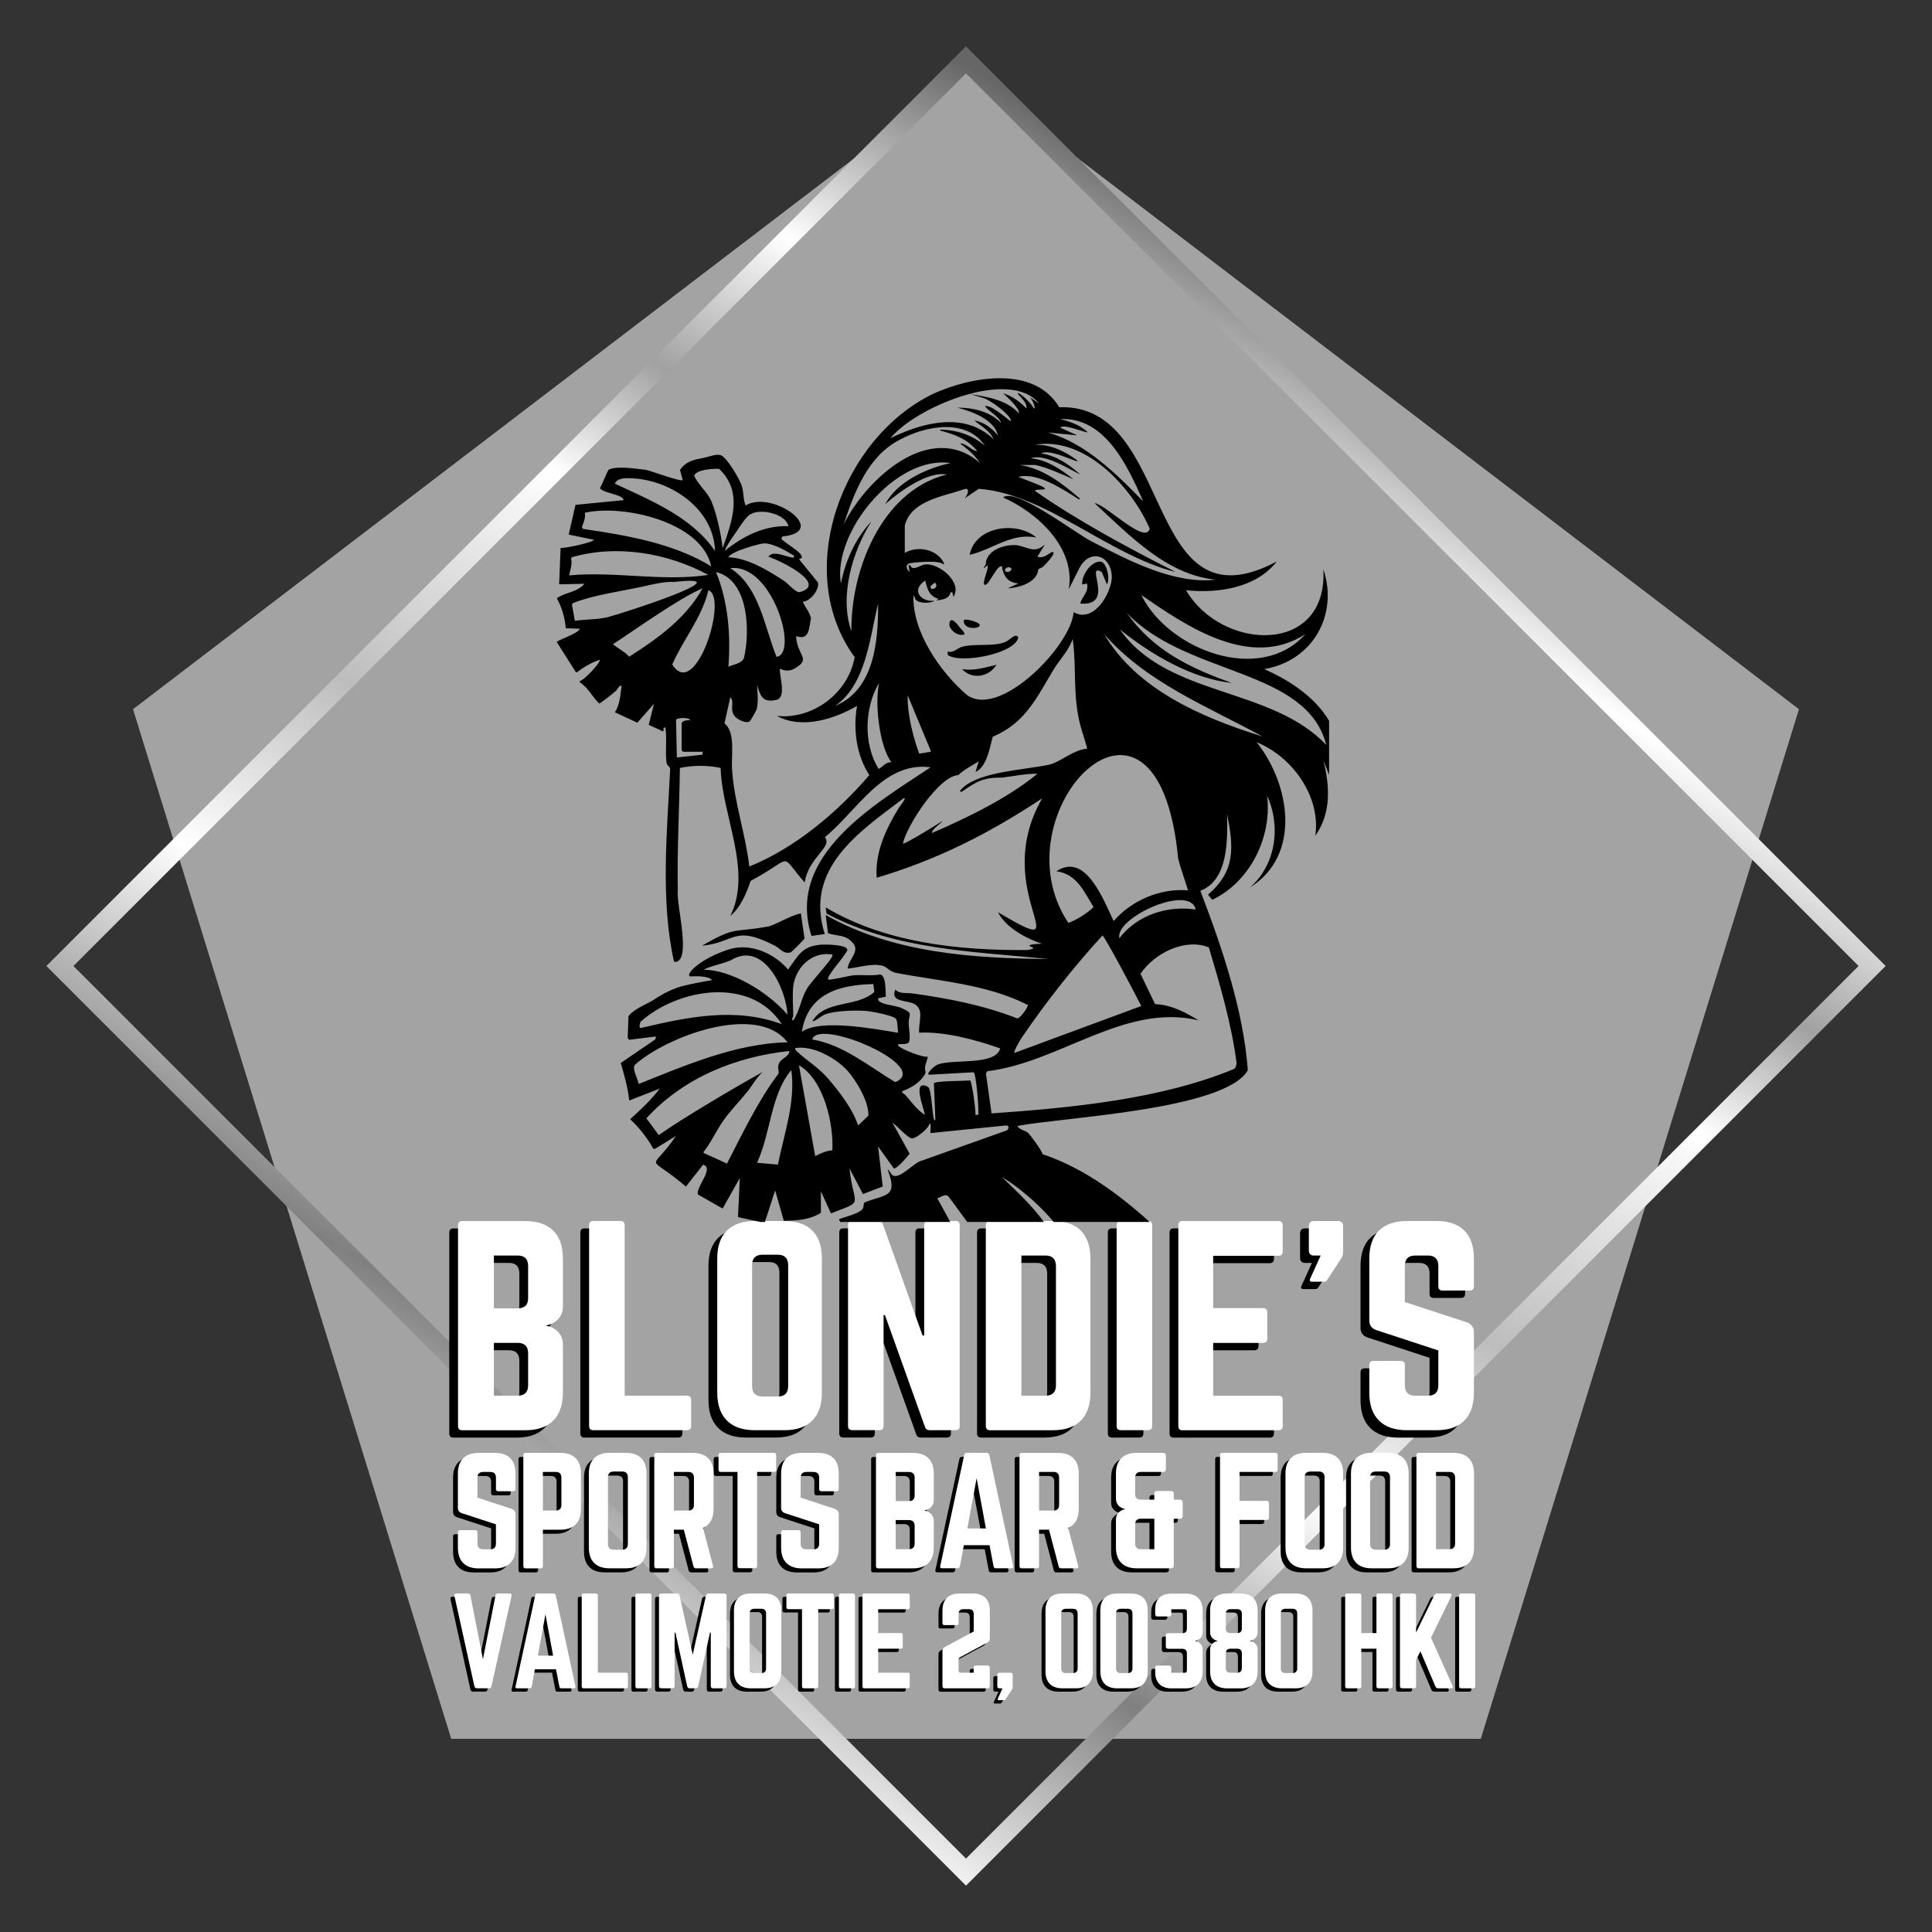
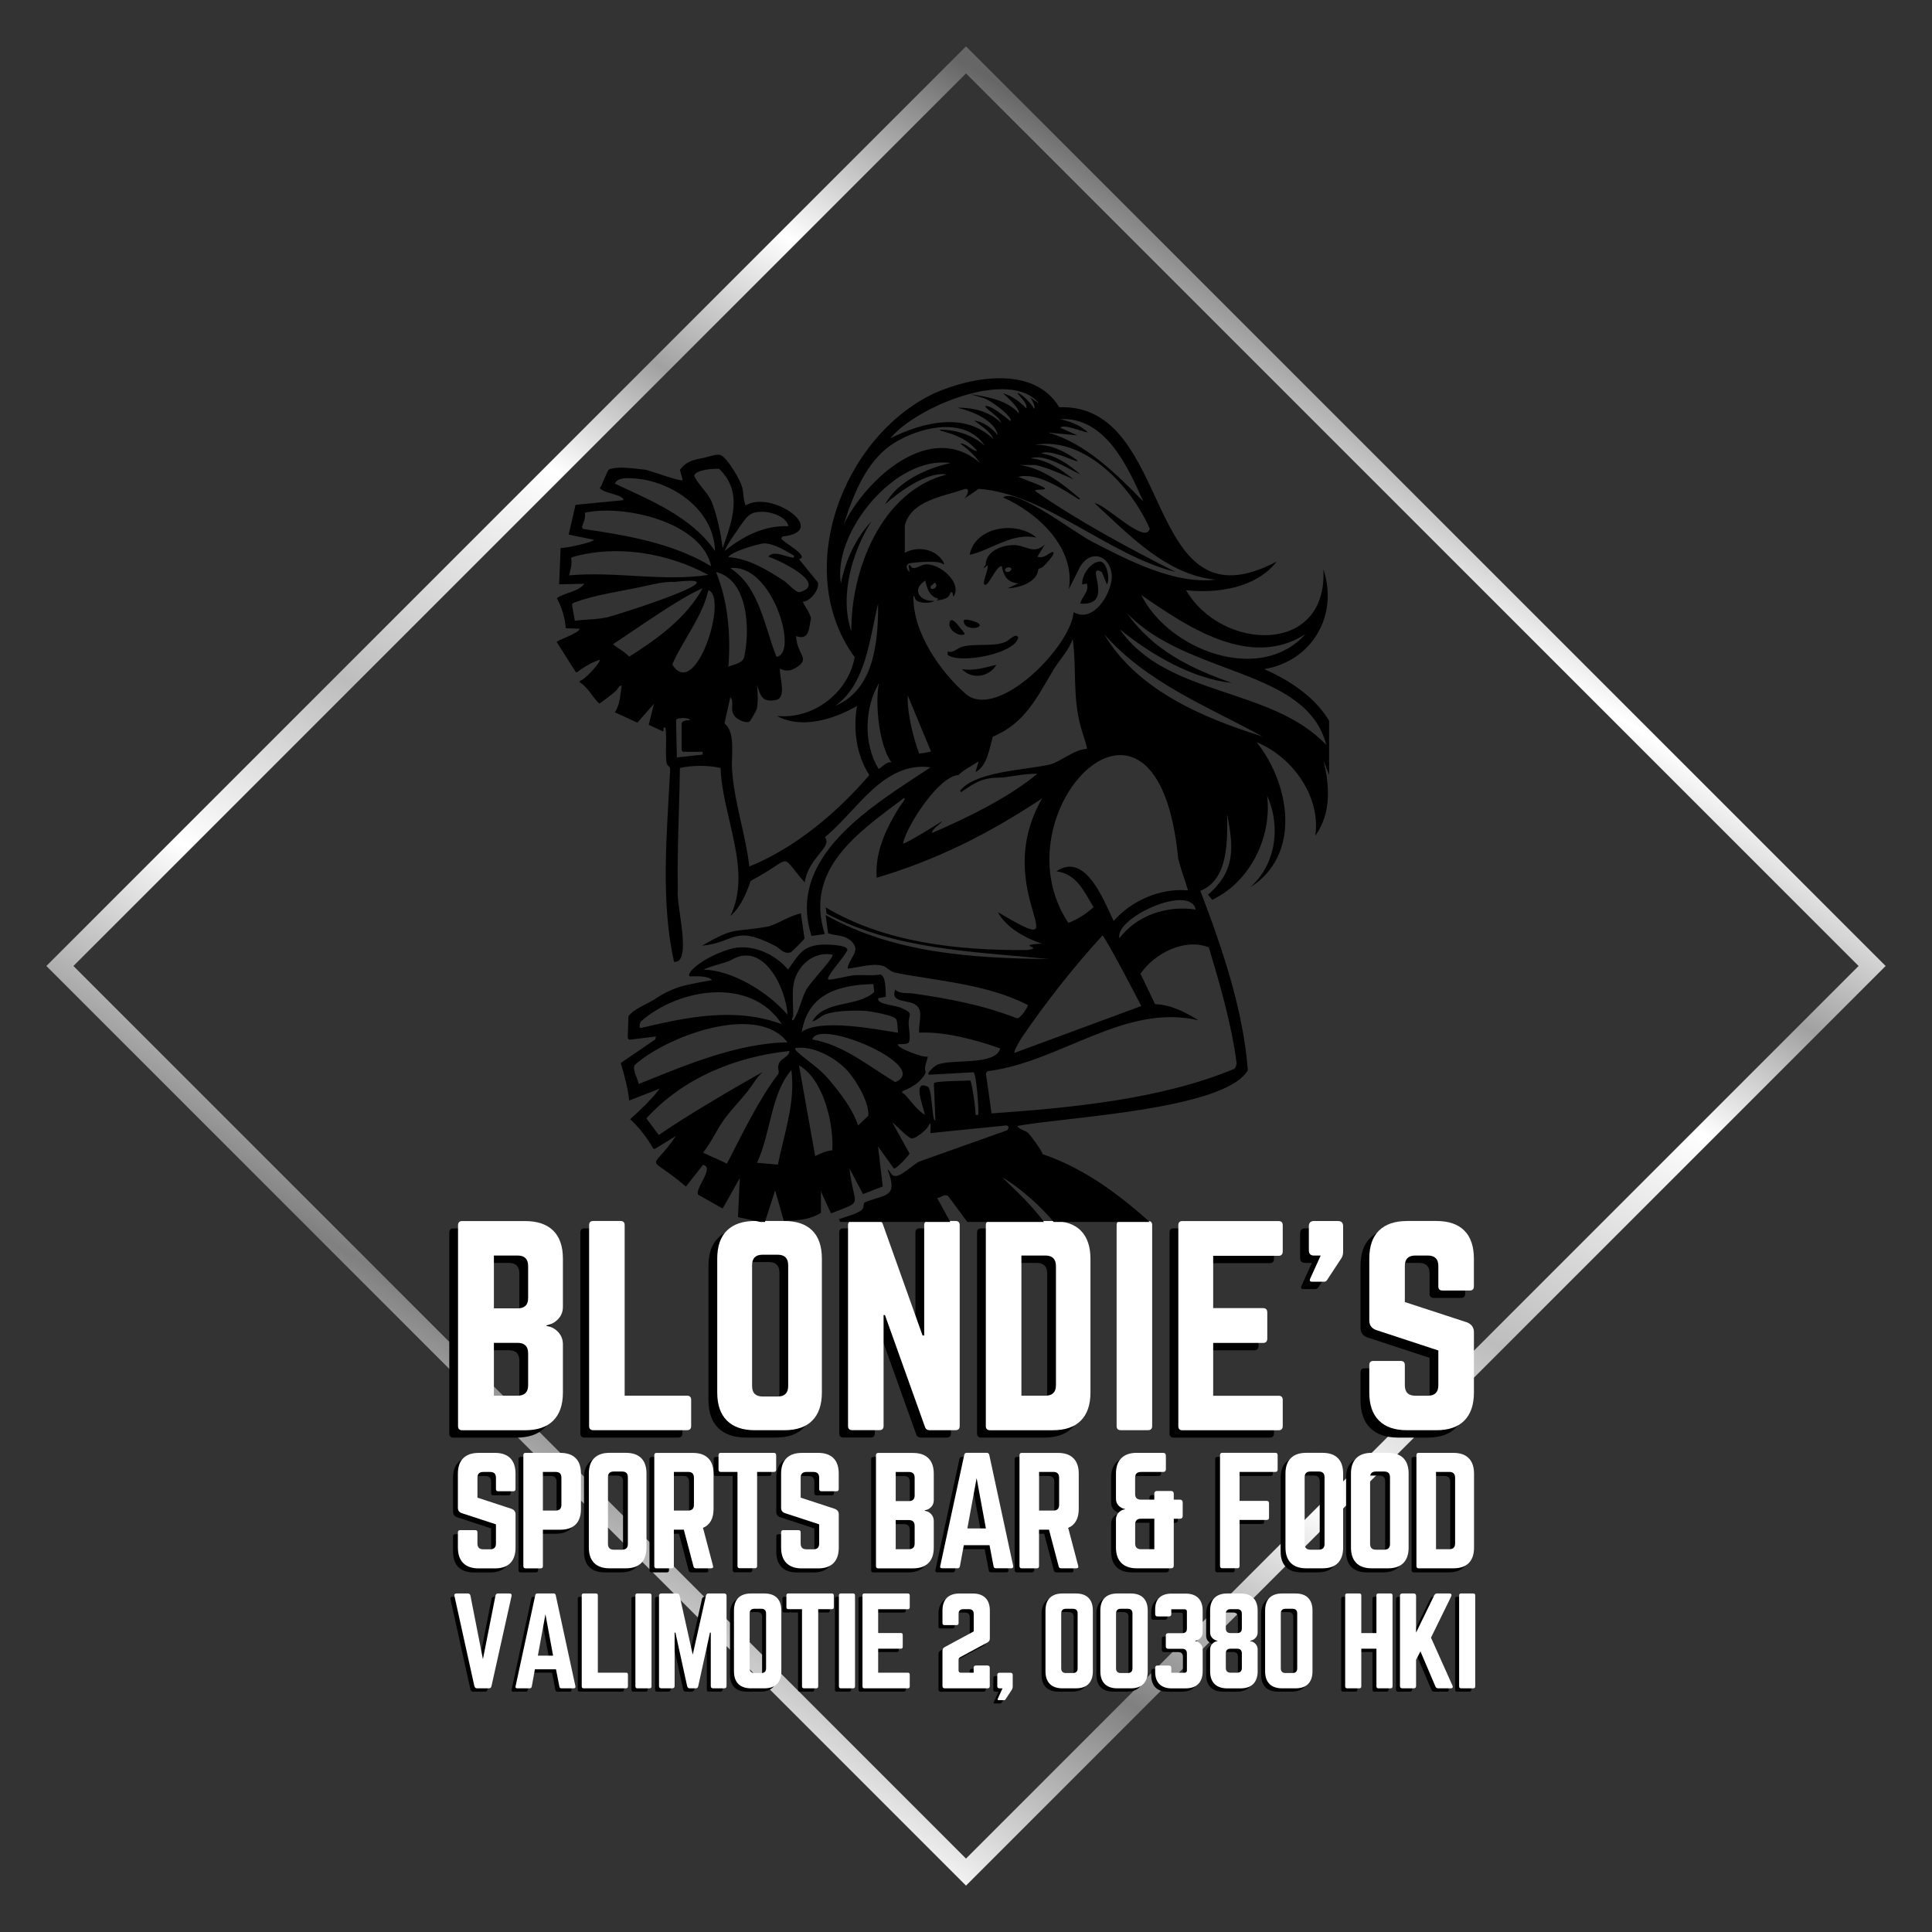
<svg xmlns="http://www.w3.org/2000/svg" id="Layer_1" version="1.1" viewBox="0 0 500 500">
  <rect x="0" y="0" width="500" height="500" fill="#333333" stroke="none" />
  <defs>
    <linearGradient id="linear-gradient" x1="146.94" y1="428.5" x2="353.06" y2="71.5" gradientUnits="userSpaceOnUse">
      <stop offset="0" stop-color="#f2f2f2" />
      <stop offset=".15" stop-color="gray" />
      <stop offset=".32" stop-color="#fff" />
      <stop offset=".46" stop-color="#bdbdbd" />
      <stop offset=".64" stop-color="#fff" />
      <stop offset=".73" stop-color="#a1a1a1" />
      <stop offset=".84" stop-color="#fff" />
      <stop offset=".99" stop-color="#666" />
    </linearGradient>
    <clipPath id="clippath">
      <rect x="144" y="97.33" width="199.97" height="218.91" fill="none" />
    </clipPath>
  </defs>
-   <polygon points="34.43 183.54 116.77 450 383.23 450 465.57 183.54 250 18.86 34.43 183.54" fill="#fff" opacity=".55" />
  <path d="M250,12L12,250l238,238,238-238L250,12ZM19,250L250,19l231,231-231,231L19,250Z" fill="url(#linear-gradient)" />
  <rect width="500" height="500" fill="none" />
  <path d="M122.62,377.05h4.17c1.78,0,3.11.46,4.02,1.38.9.91,1.35,2.24,1.35,4v3.96c0,.41-.2.6-.58.6h-3.9c-.39,0-.58-.2-.58-.6v-2.9c0-1-.5-1.5-1.5-1.5h-1.79c-1,0-1.5.5-1.5,1.5v5.15l8.9,2.92c.64.27.96.72.96,1.38v8.63c0,1.74-.45,3.07-1.35,4-.91.92-2.24,1.38-4.02,1.38h-4.17c-1.75,0-3.08-.46-4-1.38-.92-.93-1.38-2.26-1.38-4v-3.92c0-.4.19-.6.58-.6h3.9c.39,0,.58.2.58.6v2.88c0,.99.5,1.48,1.5,1.48h1.79c1,0,1.5-.49,1.5-1.48v-4.98l-8.85-2.9c-.67-.22-1-.69-1-1.4v-8.81c0-1.76.46-3.09,1.38-4,.92-.92,2.25-1.38,4-1.38Z" />
  <path d="M134.19,406.32v-28.67c0-.4.19-.6.58-.6h8.96c1.78,0,3.11.46,4.02,1.38.9.91,1.35,2.24,1.35,4v9.13c0,1.74-.45,3.07-1.35,4-.91.92-2.24,1.38-4.02,1.38h-4.48v9.4c0,.41-.2.6-.58.6h-3.9c-.39,0-.58-.2-.58-.6ZM139.25,391.98h3.29c1,0,1.5-.49,1.5-1.48v-7.02c0-1-.5-1.5-1.5-1.5h-3.29v10Z" />
  <path d="M151.14,401.55v-19.13c0-1.76.46-3.09,1.38-4,.92-.92,2.25-1.38,4-1.38h4.17c1.78,0,3.11.46,4.02,1.38.9.91,1.35,2.24,1.35,4v19.13c0,1.74-.45,3.07-1.35,4-.91.92-2.24,1.38-4.02,1.38h-4.17c-1.75,0-3.08-.46-4-1.38-.92-.93-1.38-2.26-1.38-4ZM157.59,402.11h2.17c.98,0,1.48-.5,1.48-1.5v-17.25c0-.98-.49-1.48-1.48-1.48h-2.17c-1,0-1.5.49-1.5,1.48v17.25c0,1,.5,1.5,1.5,1.5Z" />
  <path d="M183.42,382.42v9.13c0,2.49-.91,4.13-2.73,4.92l2.58,9.79c.13.45-.05.67-.52.67h-3.9c-.35,0-.56-.17-.63-.52l-2.5-9.48h-2.58v9.4c0,.41-.2.6-.58.6h-3.9c-.39,0-.58-.2-.58-.6v-28.67c0-.4.19-.6.58-.6h9.38c1.76,0,3.09.46,4,1.38.92.91,1.38,2.24,1.38,4ZM173.14,391.98h3.71c.98,0,1.48-.49,1.48-1.48v-7.02c0-1-.49-1.5-1.48-1.5h-3.71v10Z" />
  <path d="M185.27,377.05h13.75c.4,0,.6.2.6.6v3.73c0,.41-.2.6-.6.6h-4.33v24.33c0,.41-.2.6-.6.6h-3.88c-.41,0-.6-.2-.6-.6v-24.33h-4.33c-.39,0-.58-.2-.58-.6v-3.73c0-.4.19-.6.58-.6Z" />
  <path d="M206.27,377.05h4.17c1.78,0,3.11.46,4.02,1.38.9.91,1.35,2.24,1.35,4v3.96c0,.41-.2.6-.58.6h-3.9c-.39,0-.58-.2-.58-.6v-2.9c0-1-.5-1.5-1.5-1.5h-1.79c-1,0-1.5.5-1.5,1.5v5.15l8.9,2.92c.64.27.96.72.96,1.38v8.63c0,1.74-.45,3.07-1.35,4-.91.92-2.24,1.38-4.02,1.38h-4.17c-1.75,0-3.08-.46-4-1.38-.92-.93-1.38-2.26-1.38-4v-3.92c0-.4.19-.6.58-.6h3.9c.39,0,.58.2.58.6v2.88c0,.99.5,1.48,1.5,1.48h1.79c1,0,1.5-.49,1.5-1.48v-4.98l-8.85-2.9c-.67-.22-1-.69-1-1.4v-8.81c0-1.76.46-3.09,1.38-4,.92-.92,2.25-1.38,4-1.38Z" />
  <path d="M215.96,406.92" />
  <path d="M240.41,382.42v6.88c0,.7-.22,1.28-.67,1.75-.45.47-1.01.77-1.69.9v.08c.68.1,1.24.39,1.69.88.44.49.67,1.08.67,1.77v6.88c0,1.74-.46,3.07-1.38,4-.92.92-2.27,1.38-4.04,1.38h-8.96c-.39,0-.58-.2-.58-.6v-28.67c0-.4.19-.6.58-.6h8.96c1.78,0,3.13.46,4.04,1.38.92.91,1.38,2.24,1.38,4ZM235.45,388.07v-4.58c0-1-.5-1.5-1.5-1.5h-3.4v7.54h3.4c1,0,1.5-.48,1.5-1.46ZM235.45,400.5v-4.56c0-1-.5-1.5-1.5-1.5h-3.4v7.54h3.4c1,0,1.5-.49,1.5-1.48Z" />
  <path d="M260.42,406.92h-3.96c-.32,0-.52-.17-.58-.52l-1.04-5.46h-6.65l-1.02,5.46c-.07.35-.27.52-.58.52h-4c-.45,0-.61-.21-.5-.63l6.21-28.73c.07-.34.28-.52.63-.52h5.19c.36,0,.57.18.65.52l6.19,28.73c.08.42-.09.63-.52.63ZM253.9,396.61l-2.4-13.02-2.4,13.02h4.79Z" />
  <path d="M277.93,382.42v9.13c0,2.49-.91,4.13-2.73,4.92l2.58,9.79c.13.45-.05.67-.52.67h-3.9c-.35,0-.56-.17-.63-.52l-2.5-9.48h-2.58v9.4c0,.41-.2.6-.58.6h-3.9c-.39,0-.58-.2-.58-.6v-28.67c0-.4.19-.6.58-.6h9.38c1.76,0,3.09.46,4,1.38.92.91,1.38,2.24,1.38,4ZM267.66,391.98h3.71c.98,0,1.48-.49,1.48-1.48v-7.02c0-1-.49-1.5-1.48-1.5h-3.71v10Z" />
-   <path d="M278.08,406.92" />
  <path d="M292.96,377.05h6.77c.5,0,.75.25.75.75v3.44c0,.5-.25.75-.75.75h-5.71c-1,0-1.5.5-1.5,1.5v4.21c0,.97.5,1.46,1.5,1.46h3.46v-1.5c0-.5.25-.75.75-.75h3.54c.5,0,.75.25.75.75v1.5h1.56c.5,0,.75.25.75.75v3.44c0,.5-.25.75-.75.75h-1.56v12.08c0,.5-.25.75-.75.75h-8.81c-1.74,0-3.07-.46-4-1.38-.93-.93-1.4-2.26-1.4-4v-7.25c0-.69.22-1.28.67-1.77.44-.48,1-.78,1.67-.88v-.08c-.67-.11-1.22-.4-1.67-.88-.45-.48-.67-1.07-.67-1.77v-6.5c0-1.76.46-3.09,1.4-4,.93-.92,2.26-1.38,4-1.38ZM297.48,394.09h-3.46c-1,0-1.5.49-1.5,1.48v4.94c0,.99.5,1.48,1.5,1.48h3.46v-7.9Z" />
  <path d="M304.99,406.92" />
  <path d="M329.4,377.65v3.73c0,.41-.2.6-.58.6h-9.27v7.5h7.02c.4,0,.6.2.6.6v3.73c0,.41-.2.6-.6.6h-7.02v11.9c0,.41-.2.6-.58.6h-3.9c-.39,0-.58-.2-.58-.6v-28.67c0-.4.19-.6.58-.6h13.75c.39,0,.58.2.58.6Z" />
  <path d="M331.43,401.55v-19.13c0-1.76.46-3.09,1.38-4,.92-.92,2.25-1.38,4-1.38h4.17c1.78,0,3.11.46,4.02,1.38.9.91,1.35,2.24,1.35,4v19.13c0,1.74-.45,3.07-1.35,4-.91.92-2.24,1.38-4.02,1.38h-4.17c-1.75,0-3.08-.46-4-1.38-.92-.93-1.38-2.26-1.38-4ZM337.89,402.11h2.17c.98,0,1.48-.5,1.48-1.5v-17.25c0-.98-.49-1.48-1.48-1.48h-2.17c-1,0-1.5.49-1.5,1.48v17.25c0,1,.5,1.5,1.5,1.5Z" />
  <path d="M348.37,401.55v-19.13c0-1.76.46-3.09,1.38-4,.92-.92,2.25-1.38,4-1.38h4.17c1.78,0,3.11.46,4.02,1.38.9.91,1.35,2.24,1.35,4v19.13c0,1.74-.45,3.07-1.35,4-.91.92-2.24,1.38-4.02,1.38h-4.17c-1.75,0-3.08-.46-4-1.38-.92-.93-1.38-2.26-1.38-4ZM354.83,402.11h2.17c.98,0,1.48-.5,1.48-1.5v-17.25c0-.98-.49-1.48-1.48-1.48h-2.17c-1,0-1.5.49-1.5,1.48v17.25c0,1,.5,1.5,1.5,1.5Z" />
  <path d="M365.32,406.32v-28.67c0-.4.19-.6.58-.6h8.96c1.78,0,3.11.47,4.02,1.4.9.92,1.35,2.26,1.35,4.02v19.08c0,1.74-.45,3.07-1.35,4-.91.92-2.24,1.38-4.02,1.38h-8.96c-.39,0-.58-.2-.58-.6ZM370.38,401.98h3.44c1,0,1.5-.49,1.5-1.48v-17c0-1.01-.5-1.52-1.5-1.52h-3.44v20Z" />
  <path d="M123.87,376h4.17c1.78,0,3.11.46,4.02,1.38.9.91,1.35,2.24,1.35,4v3.96c0,.41-.2.6-.58.6h-3.9c-.39,0-.58-.2-.58-.6v-2.9c0-1-.5-1.5-1.5-1.5h-1.79c-1,0-1.5.5-1.5,1.5v5.15l8.9,2.92c.64.27.96.72.96,1.38v8.63c0,1.74-.45,3.07-1.35,4-.91.92-2.24,1.38-4.02,1.38h-4.17c-1.75,0-3.08-.46-4-1.38-.92-.93-1.38-2.26-1.38-4v-3.92c0-.4.19-.6.58-.6h3.9c.39,0,.58.2.58.6v2.88c0,.99.5,1.48,1.5,1.48h1.79c1,0,1.5-.49,1.5-1.48v-4.98l-8.85-2.9c-.67-.22-1-.69-1-1.4v-8.81c0-1.76.46-3.09,1.38-4,.92-.92,2.25-1.38,4-1.38Z" fill="#fff" />
  <path d="M135.44,405.27v-28.67c0-.4.19-.6.58-.6h8.96c1.78,0,3.11.46,4.02,1.38.9.91,1.35,2.24,1.35,4v9.13c0,1.74-.45,3.07-1.35,4-.91.92-2.24,1.38-4.02,1.38h-4.48v9.4c0,.41-.2.6-.58.6h-3.9c-.39,0-.58-.2-.58-.6ZM140.5,390.93h3.29c1,0,1.5-.49,1.5-1.48v-7.02c0-1-.5-1.5-1.5-1.5h-3.29v10Z" fill="#fff" />
  <path d="M152.39,400.5v-19.13c0-1.76.46-3.09,1.38-4,.92-.92,2.25-1.38,4-1.38h4.17c1.78,0,3.11.46,4.02,1.38.9.91,1.35,2.24,1.35,4v19.13c0,1.74-.45,3.07-1.35,4-.91.92-2.24,1.38-4.02,1.38h-4.17c-1.75,0-3.08-.46-4-1.38-.92-.93-1.38-2.26-1.38-4ZM158.84,401.06h2.17c.98,0,1.48-.5,1.48-1.5v-17.25c0-.98-.49-1.48-1.48-1.48h-2.17c-1,0-1.5.49-1.5,1.48v17.25c0,1,.5,1.5,1.5,1.5Z" fill="#fff" />
  <path d="M184.67,381.37v9.13c0,2.49-.91,4.13-2.73,4.92l2.58,9.79c.13.45-.05.67-.52.67h-3.9c-.35,0-.56-.17-.63-.52l-2.5-9.48h-2.58v9.4c0,.41-.2.6-.58.6h-3.9c-.39,0-.58-.2-.58-.6v-28.67c0-.4.19-.6.58-.6h9.38c1.76,0,3.09.46,4,1.38.92.91,1.38,2.24,1.38,4ZM174.4,390.93h3.71c.98,0,1.48-.49,1.48-1.48v-7.02c0-1-.49-1.5-1.48-1.5h-3.71v10Z" fill="#fff" />
  <path d="M186.52,376h13.75c.4,0,.6.2.6.6v3.73c0,.41-.2.6-.6.6h-4.33v24.33c0,.41-.2.6-.6.6h-3.88c-.41,0-.6-.2-.6-.6v-24.33h-4.33c-.39,0-.58-.2-.58-.6v-3.73c0-.4.19-.6.58-.6Z" fill="#fff" />
  <path d="M207.52,376h4.17c1.78,0,3.11.46,4.02,1.38.9.91,1.35,2.24,1.35,4v3.96c0,.41-.2.6-.58.6h-3.9c-.39,0-.58-.2-.58-.6v-2.9c0-1-.5-1.5-1.5-1.5h-1.79c-1,0-1.5.5-1.5,1.5v5.15l8.9,2.92c.64.27.96.72.96,1.38v8.63c0,1.74-.45,3.07-1.35,4-.91.92-2.24,1.38-4.02,1.38h-4.17c-1.75,0-3.08-.46-4-1.38-.92-.93-1.38-2.26-1.38-4v-3.92c0-.4.19-.6.58-.6h3.9c.39,0,.58.2.58.6v2.88c0,.99.5,1.48,1.5,1.48h1.79c1,0,1.5-.49,1.5-1.48v-4.98l-8.85-2.9c-.67-.22-1-.69-1-1.4v-8.81c0-1.76.46-3.09,1.38-4,.92-.92,2.25-1.38,4-1.38Z" fill="#fff" />
  <path d="M217.22,405.87" fill="#fff" />
  <path d="M241.66,381.37v6.88c0,.7-.22,1.28-.67,1.75-.45.47-1.01.77-1.69.9v.08c.68.1,1.24.39,1.69.88.44.49.67,1.08.67,1.77v6.88c0,1.74-.46,3.07-1.38,4-.92.92-2.27,1.38-4.04,1.38h-8.96c-.39,0-.58-.2-.58-.6v-28.67c0-.4.19-.6.58-.6h8.96c1.78,0,3.13.46,4.04,1.38.92.91,1.38,2.24,1.38,4ZM236.71,387.02v-4.58c0-1-.5-1.5-1.5-1.5h-3.4v7.54h3.4c1,0,1.5-.48,1.5-1.46ZM236.71,399.45v-4.56c0-1-.5-1.5-1.5-1.5h-3.4v7.54h3.4c1,0,1.5-.49,1.5-1.48Z" fill="#fff" />
  <path d="M261.67,405.87h-3.96c-.32,0-.52-.17-.58-.52l-1.04-5.46h-6.65l-1.02,5.46c-.07.35-.27.52-.58.52h-4c-.45,0-.61-.21-.5-.63l6.21-28.73c.07-.34.28-.52.63-.52h5.19c.36,0,.57.18.65.52l6.19,28.73c.08.42-.09.63-.52.63ZM255.15,395.56l-2.4-13.02-2.4,13.02h4.79Z" fill="#fff" />
  <path d="M279.18,381.37v9.13c0,2.49-.91,4.13-2.73,4.92l2.58,9.79c.13.45-.05.67-.52.67h-3.9c-.35,0-.56-.17-.63-.52l-2.5-9.48h-2.58v9.4c0,.41-.2.6-.58.6h-3.9c-.39,0-.58-.2-.58-.6v-28.67c0-.4.19-.6.58-.6h9.38c1.76,0,3.09.46,4,1.38.92.91,1.38,2.24,1.38,4ZM268.91,390.93h3.71c.98,0,1.48-.49,1.48-1.48v-7.02c0-1-.49-1.5-1.48-1.5h-3.71v10Z" fill="#fff" />
  <path d="M279.33,405.87" fill="#fff" />
  <path d="M294.21,376h6.77c.5,0,.75.25.75.75v3.44c0,.5-.25.75-.75.75h-5.71c-1,0-1.5.5-1.5,1.5v4.21c0,.97.5,1.46,1.5,1.46h3.46v-1.5c0-.5.25-.75.75-.75h3.54c.5,0,.75.25.75.75v1.5h1.56c.5,0,.75.25.75.75v3.44c0,.5-.25.75-.75.75h-1.56v12.08c0,.5-.25.75-.75.75h-8.81c-1.74,0-3.07-.46-4-1.38-.93-.93-1.4-2.26-1.4-4v-7.25c0-.69.22-1.28.67-1.77.44-.48,1-.78,1.67-.88v-.08c-.67-.11-1.22-.4-1.67-.88-.45-.48-.67-1.07-.67-1.77v-6.5c0-1.76.46-3.09,1.4-4,.93-.92,2.26-1.38,4-1.38ZM298.74,393.04h-3.46c-1,0-1.5.49-1.5,1.48v4.94c0,.99.5,1.48,1.5,1.48h3.46v-7.9Z" fill="#fff" />
  <path d="M306.24,405.87" fill="#fff" />
  <path d="M330.65,376.6v3.73c0,.41-.2.6-.58.6h-9.27v7.5h7.02c.4,0,.6.2.6.6v3.73c0,.41-.2.6-.6.6h-7.02v11.9c0,.41-.2.6-.58.6h-3.9c-.39,0-.58-.2-.58-.6v-28.67c0-.4.19-.6.58-.6h13.75c.39,0,.58.2.58.6Z" fill="#fff" />
  <path d="M332.68,400.5v-19.13c0-1.76.46-3.09,1.38-4,.92-.92,2.25-1.38,4-1.38h4.17c1.78,0,3.11.46,4.02,1.38.9.91,1.35,2.24,1.35,4v19.13c0,1.74-.45,3.07-1.35,4-.91.92-2.24,1.38-4.02,1.38h-4.17c-1.75,0-3.08-.46-4-1.38-.92-.93-1.38-2.26-1.38-4ZM339.14,401.06h2.17c.98,0,1.48-.5,1.48-1.5v-17.25c0-.98-.49-1.48-1.48-1.48h-2.17c-1,0-1.5.49-1.5,1.48v17.25c0,1,.5,1.5,1.5,1.5Z" fill="#fff" />
  <path d="M349.63,400.5v-19.13c0-1.76.46-3.09,1.38-4,.92-.92,2.25-1.38,4-1.38h4.17c1.78,0,3.11.46,4.02,1.38.9.91,1.35,2.24,1.35,4v19.13c0,1.74-.45,3.07-1.35,4-.91.92-2.24,1.38-4.02,1.38h-4.17c-1.75,0-3.08-.46-4-1.38-.92-.93-1.38-2.26-1.38-4ZM356.08,401.06h2.17c.98,0,1.48-.5,1.48-1.5v-17.25c0-.98-.49-1.48-1.48-1.48h-2.17c-1,0-1.5.49-1.5,1.48v17.25c0,1,.5,1.5,1.5,1.5Z" fill="#fff" />
  <path d="M366.57,405.27v-28.67c0-.4.19-.6.58-.6h8.96c1.78,0,3.11.47,4.02,1.4.9.92,1.35,2.26,1.35,4.02v19.08c0,1.74-.45,3.07-1.35,4-.91.92-2.24,1.38-4.02,1.38h-8.96c-.39,0-.58-.2-.58-.6ZM371.64,400.93h3.44c1,0,1.5-.49,1.5-1.48v-17c0-1.01-.5-1.52-1.5-1.52h-3.44v20Z" fill="#fff" />
  <path d="M127.88,413.25h2.92c.47,0,.66.23.56.69l-5.19,23.31c-.08.36-.31.54-.67.54h-3.08c-.35,0-.57-.18-.67-.54l-5.15-23.31c-.11-.46.07-.69.54-.69h2.92c.36,0,.58.19.67.56l3.23,16.44,3.25-16.44c.09-.38.32-.56.67-.56Z" />
  <path d="M147.47,437.8h-3.25c-.27,0-.43-.15-.48-.44l-.88-4.48h-5.46l-.81,4.48c-.07.29-.24.44-.5.44h-3.29c-.36,0-.49-.17-.4-.52l5.1-23.58c.05-.29.23-.44.52-.44h4.25c.29,0,.46.15.52.44l5.1,23.58c.05.35-.09.52-.44.52ZM142.12,429.34l-1.98-10.71-1.96,10.71h3.94Z" />
  <path d="M153.7,433.75v-20c0-.33-.17-.5-.5-.5h-3.19c-.32,0-.48.17-.48.5v23.54c0,.33.16.5.48.5h10.98c.33,0,.5-.17.5-.5v-3.06c0-.32-.17-.48-.5-.48h-7.29Z" />
  <path d="M163.9,413.25h3.19c.33,0,.5.17.5.5v23.54c0,.33-.17.5-.5.5h-3.19c-.32,0-.48-.17-.48-.5v-23.54c0-.33.16-.5.48-.5Z" />
  <path d="M182.33,413.25h4.04c.42,0,.63.21.63.63v23.31c0,.41-.21.6-.63.6h-2.85c-.41,0-.6-.2-.6-.6v-13.81h-.21l-3.04,13.88c-.08.36-.31.54-.69.54h-1.5c-.35,0-.57-.18-.67-.54l-3.04-13.88h-.21v13.81c0,.41-.21.6-.63.6h-2.81c-.41,0-.6-.2-.6-.6v-23.31c0-.42.2-.63.6-.63h4.04c.38,0,.6.19.69.56l3.4,15.27,3.42-15.27c.09-.38.32-.56.67-.56Z" />
  <path d="M188.92,433.38v-15.71c0-1.44.38-2.54,1.13-3.29.76-.75,1.86-1.13,3.29-1.13h3.42c1.46,0,2.55.38,3.29,1.13.75.75,1.13,1.85,1.13,3.29v15.71c0,1.43-.38,2.53-1.13,3.29-.74.75-1.83,1.13-3.29,1.13h-3.42c-1.43,0-2.53-.38-3.29-1.13-.75-.76-1.13-1.86-1.13-3.29ZM194.21,433.84h1.79c.82,0,1.23-.41,1.23-1.23v-14.17c0-.82-.41-1.23-1.23-1.23h-1.79c-.82,0-1.23.41-1.23,1.23v14.17c0,.82.41,1.23,1.23,1.23Z" />
  <path d="M202.99,413.25h11.27c.33,0,.5.17.5.5v3.06c0,.33-.17.5-.5.5h-3.54v19.98c0,.33-.17.5-.5.5h-3.19c-.33,0-.5-.17-.5-.5v-19.98h-3.54c-.33,0-.5-.17-.5-.5v-3.06c0-.33.17-.5.5-.5Z" />
  <path d="M216.56,413.25h3.19c.33,0,.5.17.5.5v23.54c0,.33-.17.5-.5.5h-3.19c-.32,0-.48-.17-.48-.5v-23.54c0-.33.16-.5.48-.5Z" />
  <path d="M234.41,413.75v3.06c0,.35-.17.52-.5.52h-7.67v6.15h5.88c.32,0,.48.18.48.52v3.02c0,.35-.16.52-.48.52h-5.88v6.21h7.67c.33,0,.5.16.5.48v3.06c0,.33-.17.5-.5.5h-11.27c-.31,0-.46-.17-.46-.5v-23.54c0-.33.15-.5.46-.5h11.27c.33,0,.5.17.5.5Z" />
  <path d="M234.8,437.8" />
  <path d="M254.31,426.05l-6.85,3.69c-.28.17-.42.41-.42.73v2.67c0,.42.2.63.6.63h3.31v-1.27c0-.4.21-.6.63-.6h2.94c.4,0,.6.2.6.6v4.71c0,.41-.2.6-.6.6h-11.04c-.41,0-.6-.2-.6-.6v-9.06c0-.28.05-.5.17-.67.13-.17.33-.32.63-.46l7.29-3.94v-4.52c0-.82-.41-1.23-1.23-1.23h-1.46c-.82,0-1.23.41-1.23,1.23v2.38c0,.33-.17.5-.5.5h-3.19c-.32,0-.48-.17-.48-.5v-3.25c0-1.44.38-2.54,1.13-3.29.76-.75,1.86-1.13,3.29-1.13h3.42c1.43,0,2.52.38,3.27,1.13.76.75,1.15,1.85,1.15,3.29v7.25c0,.28-.07.49-.21.65-.13.16-.33.31-.6.48Z" />
  <path d="M257.07,437.19v-2.83c0-.4.2-.6.6-.6h2.79c.4,0,.6.2.6.6v3c0,.29-.07.55-.21.77l-1.65,2.52c-.08.14-.21.21-.38.21h-1.38c-.27,0-.35-.12-.25-.35l1.23-2.71h-.77c-.41,0-.6-.2-.6-.6Z" />
  <path d="M261.47,437.8" />
  <path d="M269.55,433.38v-15.71c0-1.44.38-2.54,1.13-3.29.76-.75,1.86-1.13,3.29-1.13h3.42c1.46,0,2.55.38,3.29,1.13.75.75,1.13,1.85,1.13,3.29v15.71c0,1.43-.38,2.53-1.13,3.29-.74.75-1.83,1.13-3.29,1.13h-3.42c-1.43,0-2.53-.38-3.29-1.13-.75-.76-1.13-1.86-1.13-3.29ZM274.84,433.84h1.79c.82,0,1.23-.41,1.23-1.23v-14.17c0-.82-.41-1.23-1.23-1.23h-1.79c-.82,0-1.23.41-1.23,1.23v14.17c0,.82.41,1.23,1.23,1.23Z" />
  <path d="M283.74,433.38v-15.71c0-1.44.38-2.54,1.13-3.29.76-.75,1.86-1.13,3.29-1.13h3.42c1.46,0,2.55.38,3.29,1.13.75.75,1.13,1.85,1.13,3.29v15.71c0,1.43-.38,2.53-1.13,3.29-.74.75-1.83,1.13-3.29,1.13h-3.42c-1.43,0-2.53-.38-3.29-1.13-.75-.76-1.13-1.86-1.13-3.29ZM289.03,433.84h1.79c.82,0,1.23-.41,1.23-1.23v-14.17c0-.82-.41-1.23-1.23-1.23h-1.79c-.82,0-1.23.41-1.23,1.23v14.17c0,.82.41,1.23,1.23,1.23Z" />
  <path d="M310.22,417.67v5.65c0,.57-.19,1.05-.56,1.44-.36.39-.82.64-1.38.75v.06c.55.08,1.01.33,1.38.73.38.39.56.87.56,1.44v5.65c0,1.43-.39,2.53-1.15,3.29-.75.75-1.85,1.13-3.31,1.13h-3.54c-1.39,0-2.45-.36-3.19-1.1-.74-.73-1.1-1.8-1.1-3.19v-1.02c0-.4.2-.6.6-.6h2.94c.42,0,.63.2.63.6v1.27h3.44c.4,0,.6-.21.6-.63v-4.35c0-.82-.41-1.23-1.23-1.23h-3.6c-.42,0-.63-.2-.63-.6v-2.83c0-.4.21-.6.63-.6h3.6c.82,0,1.23-.4,1.23-1.19v-4.4c0-.4-.2-.6-.6-.6h-3.44v1.25c0,.41-.21.6-.63.6h-2.94c-.41,0-.6-.2-.6-.6v-1.25c0-1.33.36-2.34,1.1-3.02.73-.69,1.8-1.04,3.19-1.04h3.54c1.46,0,2.56.38,3.31,1.13.76.75,1.15,1.85,1.15,3.29Z" />
  <path d="M324.45,417.67v5.65c0,.57-.19,1.05-.56,1.44-.36.39-.82.64-1.38.75v.06c.55.08,1.01.33,1.38.73.38.39.56.87.56,1.44v5.65c0,1.43-.39,2.53-1.15,3.29-.75.75-1.85,1.13-3.31,1.13h-3.4c-1.43,0-2.53-.38-3.29-1.13-.77-.76-1.15-1.86-1.15-3.29v-5.65c0-.57.18-1.05.54-1.44.38-.4.83-.65,1.38-.73v-.06c-.54-.11-1-.36-1.38-.75-.36-.39-.54-.86-.54-1.44v-5.65c0-1.44.38-2.54,1.15-3.29.76-.75,1.86-1.13,3.29-1.13h3.4c1.46,0,2.56.38,3.31,1.13.76.75,1.15,1.85,1.15,3.29ZM320.37,422.32v-3.77c0-.82-.41-1.23-1.23-1.23h-1.69c-.82,0-1.23.41-1.23,1.23v3.77c0,.79.41,1.19,1.23,1.19h1.69c.82,0,1.23-.4,1.23-1.19ZM320.37,432.52v-3.75c0-.82-.41-1.23-1.23-1.23h-1.69c-.82,0-1.23.41-1.23,1.23v3.75c0,.82.41,1.23,1.23,1.23h1.69c.82,0,1.23-.41,1.23-1.23Z" />
  <path d="M326.38,433.38v-15.71c0-1.44.38-2.54,1.13-3.29.76-.75,1.86-1.13,3.29-1.13h3.42c1.46,0,2.55.38,3.29,1.13.75.75,1.13,1.85,1.13,3.29v15.71c0,1.43-.38,2.53-1.13,3.29-.74.75-1.83,1.13-3.29,1.13h-3.42c-1.43,0-2.53-.38-3.29-1.13-.75-.76-1.13-1.86-1.13-3.29ZM331.67,433.84h1.79c.82,0,1.23-.41,1.23-1.23v-14.17c0-.82-.41-1.23-1.23-1.23h-1.79c-.82,0-1.23.41-1.23,1.23v14.17c0,.82.41,1.23,1.23,1.23Z" />
  <path d="M339.03,437.8" />
  <path d="M355.19,423.5v-9.75c0-.33.17-.5.5-.5h3.15c.34,0,.52.17.52.5v23.54c0,.33-.18.5-.52.5h-3.15c-.33,0-.5-.17-.5-.5v-9.75h-3.92v9.75c0,.33-.17.5-.5.5h-3.15c-.35,0-.52-.17-.52-.5v-23.54c0-.33.17-.5.52-.5h3.15c.33,0,.5.17.5.5v9.75h3.92Z" />
  <path d="M374.42,437.8h-3.25c-.35,0-.58-.15-.71-.46l-3.88-9.1-1.13,2.17v6.79c0,.41-.21.6-.63.6h-2.94c-.41,0-.6-.2-.6-.6v-23.31c0-.42.2-.63.6-.63h2.94c.42,0,.63.21.63.63v9.5l4.71-9.67c.17-.3.4-.46.71-.46h3.23c.22,0,.38.07.46.21.08.14.07.32-.02.54l-5.23,10.69,5.56,12.4c.09.21.1.39.02.52-.08.13-.24.19-.48.19Z" />
  <path d="M377.07,413.25h3.19c.33,0,.5.17.5.5v23.54c0,.33-.17.5-.5.5h-3.19c-.32,0-.48-.17-.48-.5v-23.54c0-.33.16-.5.48-.5Z" />
  <path d="M128.9,412.39h2.92c.47,0,.66.23.56.69l-5.19,23.31c-.08.36-.31.54-.67.54h-3.08c-.35,0-.57-.18-.67-.54l-5.15-23.31c-.11-.46.07-.69.54-.69h2.92c.36,0,.58.19.67.56l3.23,16.44,3.25-16.44c.09-.38.32-.56.67-.56Z" fill="#fff" />
  <path d="M148.5,436.93h-3.25c-.27,0-.43-.15-.48-.44l-.88-4.48h-5.46l-.81,4.48c-.07.29-.24.44-.5.44h-3.29c-.36,0-.49-.17-.4-.52l5.1-23.58c.05-.29.23-.44.52-.44h4.25c.29,0,.46.15.52.44l5.1,23.58c.05.35-.09.52-.44.52ZM143.14,428.48l-1.98-10.71-1.96,10.71h3.94Z" fill="#fff" />
  <path d="M154.72,432.89v-20c0-.33-.17-.5-.5-.5h-3.19c-.32,0-.48.17-.48.5v23.54c0,.33.16.5.48.5h10.98c.33,0,.5-.17.5-.5v-3.06c0-.32-.17-.48-.5-.48h-7.29Z" fill="#fff" />
  <path d="M164.92,412.39h3.19c.33,0,.5.17.5.5v23.54c0,.33-.17.5-.5.5h-3.19c-.32,0-.48-.17-.48-.5v-23.54c0-.33.16-.5.48-.5Z" fill="#fff" />
  <path d="M183.36,412.39h4.04c.42,0,.63.21.63.63v23.31c0,.41-.21.6-.63.6h-2.85c-.41,0-.6-.2-.6-.6v-13.81h-.21l-3.04,13.88c-.08.36-.31.54-.69.54h-1.5c-.35,0-.57-.18-.67-.54l-3.04-13.88h-.21v13.81c0,.41-.21.6-.63.6h-2.81c-.41,0-.6-.2-.6-.6v-23.31c0-.42.2-.63.6-.63h4.04c.38,0,.6.19.69.56l3.4,15.27,3.42-15.27c.09-.38.32-.56.67-.56Z" fill="#fff" />
  <path d="M189.95,432.52v-15.71c0-1.44.38-2.54,1.13-3.29.76-.75,1.86-1.13,3.29-1.13h3.42c1.46,0,2.55.38,3.29,1.13.75.75,1.13,1.85,1.13,3.29v15.71c0,1.43-.38,2.53-1.13,3.29-.74.75-1.83,1.13-3.29,1.13h-3.42c-1.43,0-2.53-.38-3.29-1.13-.75-.76-1.13-1.86-1.13-3.29ZM195.24,432.98h1.79c.82,0,1.23-.41,1.23-1.23v-14.17c0-.82-.41-1.23-1.23-1.23h-1.79c-.82,0-1.23.41-1.23,1.23v14.17c0,.82.41,1.23,1.23,1.23Z" fill="#fff" />
  <path d="M204.02,412.39h11.27c.33,0,.5.17.5.5v3.06c0,.33-.17.5-.5.5h-3.54v19.98c0,.33-.17.5-.5.5h-3.19c-.33,0-.5-.17-.5-.5v-19.98h-3.54c-.33,0-.5-.17-.5-.5v-3.06c0-.33.17-.5.5-.5Z" fill="#fff" />
  <path d="M217.59,412.39h3.19c.33,0,.5.17.5.5v23.54c0,.33-.17.5-.5.5h-3.19c-.32,0-.48-.17-.48-.5v-23.54c0-.33.16-.5.48-.5Z" fill="#fff" />
  <path d="M235.44,412.89v3.06c0,.35-.17.52-.5.52h-7.67v6.15h5.88c.32,0,.48.18.48.52v3.02c0,.35-.16.52-.48.52h-5.88v6.21h7.67c.33,0,.5.16.5.48v3.06c0,.33-.17.5-.5.5h-11.27c-.31,0-.46-.17-.46-.5v-23.54c0-.33.15-.5.46-.5h11.27c.33,0,.5.17.5.5Z" fill="#fff" />
  <path d="M235.83,436.93" fill="#fff" />
  <path d="M255.34,425.18l-6.85,3.69c-.28.17-.42.41-.42.73v2.67c0,.42.2.63.6.63h3.31v-1.27c0-.4.21-.6.63-.6h2.94c.4,0,.6.2.6.6v4.71c0,.41-.2.6-.6.6h-11.04c-.41,0-.6-.2-.6-.6v-9.06c0-.28.05-.5.17-.67.13-.17.33-.32.63-.46l7.29-3.94v-4.52c0-.82-.41-1.23-1.23-1.23h-1.46c-.82,0-1.23.41-1.23,1.23v2.38c0,.33-.17.5-.5.5h-3.19c-.32,0-.48-.17-.48-.5v-3.25c0-1.44.38-2.54,1.13-3.29.76-.75,1.86-1.13,3.29-1.13h3.42c1.43,0,2.52.38,3.27,1.13.76.75,1.15,1.85,1.15,3.29v7.25c0,.28-.07.49-.21.65-.13.16-.33.31-.6.48Z" fill="#fff" />
  <path d="M258.1,436.33v-2.83c0-.4.2-.6.6-.6h2.79c.4,0,.6.2.6.6v3c0,.29-.07.55-.21.77l-1.65,2.52c-.08.14-.21.21-.38.21h-1.38c-.27,0-.35-.12-.25-.35l1.23-2.71h-.77c-.41,0-.6-.2-.6-.6Z" fill="#fff" />
  <path d="M262.5,436.93" fill="#fff" />
  <path d="M270.57,432.52v-15.71c0-1.44.38-2.54,1.13-3.29.76-.75,1.86-1.13,3.29-1.13h3.42c1.46,0,2.55.38,3.29,1.13.75.75,1.13,1.85,1.13,3.29v15.71c0,1.43-.38,2.53-1.13,3.29-.74.75-1.83,1.13-3.29,1.13h-3.42c-1.43,0-2.53-.38-3.29-1.13-.75-.76-1.13-1.86-1.13-3.29ZM275.87,432.98h1.79c.82,0,1.23-.41,1.23-1.23v-14.17c0-.82-.41-1.23-1.23-1.23h-1.79c-.82,0-1.23.41-1.23,1.23v14.17c0,.82.41,1.23,1.23,1.23Z" fill="#fff" />
  <path d="M284.77,432.52v-15.71c0-1.44.38-2.54,1.13-3.29.76-.75,1.86-1.13,3.29-1.13h3.42c1.46,0,2.55.38,3.29,1.13.75.75,1.13,1.85,1.13,3.29v15.71c0,1.43-.38,2.53-1.13,3.29-.74.75-1.83,1.13-3.29,1.13h-3.42c-1.43,0-2.53-.38-3.29-1.13-.75-.76-1.13-1.86-1.13-3.29ZM290.06,432.98h1.79c.82,0,1.23-.41,1.23-1.23v-14.17c0-.82-.41-1.23-1.23-1.23h-1.79c-.82,0-1.23.41-1.23,1.23v14.17c0,.82.41,1.23,1.23,1.23Z" fill="#fff" />
  <path d="M311.25,416.81v5.65c0,.57-.19,1.05-.56,1.44-.36.39-.82.64-1.38.75v.06c.55.08,1.01.33,1.38.73.38.39.56.87.56,1.44v5.65c0,1.43-.39,2.53-1.15,3.29-.75.75-1.85,1.13-3.31,1.13h-3.54c-1.39,0-2.45-.36-3.19-1.1-.74-.73-1.1-1.8-1.1-3.19v-1.02c0-.4.2-.6.6-.6h2.94c.42,0,.63.2.63.6v1.27h3.44c.4,0,.6-.21.6-.63v-4.35c0-.82-.41-1.23-1.23-1.23h-3.6c-.42,0-.63-.2-.63-.6v-2.83c0-.4.21-.6.63-.6h3.6c.82,0,1.23-.4,1.23-1.19v-4.4c0-.4-.2-.6-.6-.6h-3.44v1.25c0,.41-.21.6-.63.6h-2.94c-.41,0-.6-.2-.6-.6v-1.25c0-1.33.36-2.34,1.1-3.02.73-.69,1.8-1.04,3.19-1.04h3.54c1.46,0,2.56.38,3.31,1.13.76.75,1.15,1.85,1.15,3.29Z" fill="#fff" />
  <path d="M325.48,416.81v5.65c0,.57-.19,1.05-.56,1.44-.36.39-.82.64-1.38.75v.06c.55.08,1.01.33,1.38.73.38.39.56.87.56,1.44v5.65c0,1.43-.39,2.53-1.15,3.29-.75.75-1.85,1.13-3.31,1.13h-3.4c-1.43,0-2.53-.38-3.29-1.13-.77-.76-1.15-1.86-1.15-3.29v-5.65c0-.57.18-1.05.54-1.44.38-.4.83-.65,1.38-.73v-.06c-.54-.11-1-.36-1.38-.75-.36-.39-.54-.86-.54-1.44v-5.65c0-1.44.38-2.54,1.15-3.29.76-.75,1.86-1.13,3.29-1.13h3.4c1.46,0,2.56.38,3.31,1.13.76.75,1.15,1.85,1.15,3.29ZM321.39,421.45v-3.77c0-.82-.41-1.23-1.23-1.23h-1.69c-.82,0-1.23.41-1.23,1.23v3.77c0,.79.41,1.19,1.23,1.19h1.69c.82,0,1.23-.4,1.23-1.19ZM321.39,431.66v-3.75c0-.82-.41-1.23-1.23-1.23h-1.69c-.82,0-1.23.41-1.23,1.23v3.75c0,.82.41,1.23,1.23,1.23h1.69c.82,0,1.23-.41,1.23-1.23Z" fill="#fff" />
  <path d="M327.41,432.52v-15.71c0-1.44.38-2.54,1.13-3.29.76-.75,1.86-1.13,3.29-1.13h3.42c1.46,0,2.55.38,3.29,1.13.75.75,1.13,1.85,1.13,3.29v15.71c0,1.43-.38,2.53-1.13,3.29-.74.75-1.83,1.13-3.29,1.13h-3.42c-1.43,0-2.53-.38-3.29-1.13-.75-.76-1.13-1.86-1.13-3.29ZM332.7,432.98h1.79c.82,0,1.23-.41,1.23-1.23v-14.17c0-.82-.41-1.23-1.23-1.23h-1.79c-.82,0-1.23.41-1.23,1.23v14.17c0,.82.41,1.23,1.23,1.23Z" fill="#fff" />
  <path d="M340.06,436.93" fill="#fff" />
  <path d="M356.22,422.64v-9.75c0-.33.17-.5.5-.5h3.15c.34,0,.52.17.52.5v23.54c0,.33-.18.5-.52.5h-3.15c-.33,0-.5-.17-.5-.5v-9.75h-3.92v9.75c0,.33-.17.5-.5.5h-3.15c-.35,0-.52-.17-.52-.5v-23.54c0-.33.17-.5.52-.5h3.15c.33,0,.5.17.5.5v9.75h3.92Z" fill="#fff" />
  <path d="M375.45,436.93h-3.25c-.35,0-.58-.15-.71-.46l-3.88-9.1-1.13,2.17v6.79c0,.41-.21.6-.63.6h-2.94c-.41,0-.6-.2-.6-.6v-23.31c0-.42.2-.63.6-.63h2.94c.42,0,.63.21.63.63v9.5l4.71-9.67c.17-.3.4-.46.71-.46h3.23c.22,0,.38.07.46.21.08.14.07.32-.02.54l-5.23,10.69,5.56,12.4c.09.21.1.39.02.52-.08.13-.24.19-.48.19Z" fill="#fff" />
  <path d="M378.1,412.39h3.19c.33,0,.5.17.5.5v23.54c0,.33-.17.5-.5.5h-3.19c-.32,0-.48-.17-.48-.5v-23.54c0-.33.16-.5.48-.5Z" fill="#fff" />
  <path d="M143.41,327.65v12.44c0,1.27-.41,2.33-1.23,3.19-.81.86-1.81,1.41-3.02,1.63v.15c1.21.18,2.21.71,3.02,1.58.82.88,1.23,1.95,1.23,3.21v12.46c0,3.17-.83,5.58-2.5,7.25s-4.1,2.5-7.31,2.5h-16.25c-.72,0-1.08-.36-1.08-1.08v-51.98c0-.72.36-1.08,1.08-1.08h16.25c3.21,0,5.65.83,7.31,2.48,1.67,1.64,2.5,4.06,2.5,7.27ZM134.41,337.86v-8.31c0-1.8-.91-2.71-2.71-2.71h-6.15v13.67h6.15c1.8,0,2.71-.88,2.71-2.65ZM134.41,360.4v-8.25c0-1.8-.91-2.71-2.71-2.71h-6.15v13.67h6.15c1.8,0,2.71-.9,2.71-2.71Z" />
  <path d="M159.39,363.11v-44.13c0-.72-.36-1.08-1.08-1.08h-7.04c-.72,0-1.08.36-1.08,1.08v51.98c0,.72.36,1.08,1.08,1.08h24.25c.72,0,1.08-.36,1.08-1.08v-6.77c0-.72-.36-1.08-1.08-1.08h-16.13Z" />
  <path d="M183.35,362.29v-34.65c0-3.21.83-5.63,2.5-7.27,1.68-1.65,4.09-2.48,7.25-2.48h7.58c3.21,0,5.63.83,7.27,2.48,1.65,1.64,2.48,4.06,2.48,7.27v34.65c0,3.17-.83,5.58-2.48,7.25-1.64,1.67-4.06,2.5-7.27,2.5h-7.58c-3.16,0-5.57-.83-7.25-2.5-1.67-1.67-2.5-4.08-2.5-7.25ZM195.08,363.31h3.92c1.8,0,2.71-.9,2.71-2.71v-31.27c0-1.8-.91-2.71-2.71-2.71h-3.92c-1.81,0-2.71.91-2.71,2.71v31.27c0,1.81.9,2.71,2.71,2.71Z" />
  <path d="M237.98,317.9h7.04c.72,0,1.08.36,1.08,1.08v51.98c0,.72-.36,1.08-1.08,1.08h-6.71c-.63,0-1.03-.29-1.21-.88l-10.35-28.92h-.35v28.71c0,.72-.36,1.08-1.08,1.08h-7.04c-.72,0-1.08-.36-1.08-1.08v-51.98c0-.72.36-1.08,1.08-1.08h6.71c.64,0,1.05.29,1.23.88l10.27,28.77h.42v-28.56c0-.72.36-1.08,1.08-1.08Z" />
  <path d="M252.86,370.96v-51.98c0-.72.36-1.08,1.08-1.08h16.25c3.21,0,5.63.83,7.27,2.5,1.65,1.67,2.48,4.1,2.48,7.31v34.58c0,3.17-.83,5.58-2.48,7.25-1.64,1.67-4.06,2.5-7.27,2.5h-16.25c-.72,0-1.08-.36-1.08-1.08ZM262.07,363.11h6.23c1.8,0,2.71-.9,2.71-2.71v-30.79c0-1.84-.91-2.77-2.71-2.77h-6.23v36.27Z" />
-   <path d="M287.79,317.9h7.04c.72,0,1.08.36,1.08,1.08v51.98c0,.72-.36,1.08-1.08,1.08h-7.04c-.72,0-1.08-.36-1.08-1.08v-51.98c0-.72.36-1.08,1.08-1.08Z" />
  <path d="M329.7,318.98v6.77c0,.77-.36,1.15-1.08,1.15h-16.92v13.54h12.92c.72,0,1.08.39,1.08,1.15v6.71c0,.77-.36,1.15-1.08,1.15h-12.92v13.67h16.92c.72,0,1.08.36,1.08,1.08v6.77c0,.72-.36,1.08-1.08,1.08h-24.92c-.68,0-1.02-.36-1.02-1.08v-51.98c0-.72.34-1.08,1.02-1.08h24.92c.72,0,1.08.36,1.08,1.08Z" />
  <path d="M336.46,325.48v-6.23c0-.9.45-1.35,1.35-1.35h6.17c.9,0,1.35.45,1.35,1.35v6.63c0,.64-.16,1.2-.48,1.69l-3.65,5.56c-.18.32-.45.48-.81.48h-3.04c-.6,0-.78-.27-.54-.81l2.71-5.96h-1.71c-.91,0-1.35-.45-1.35-1.35Z" />
  <path d="M361.84,317.9h7.58c3.21,0,5.63.83,7.27,2.48,1.65,1.64,2.48,4.06,2.48,7.27v7.17c0,.72-.36,1.08-1.08,1.08h-7.04c-.72,0-1.08-.36-1.08-1.08v-5.27c0-1.8-.91-2.71-2.71-2.71h-3.25c-1.81,0-2.71.91-2.71,2.71v9.33l16.13,5.27c1.17.5,1.75,1.34,1.75,2.52v15.63c0,3.17-.83,5.58-2.48,7.25-1.64,1.67-4.06,2.5-7.27,2.5h-7.58c-3.16,0-5.57-.83-7.25-2.5-1.67-1.67-2.5-4.08-2.5-7.25v-7.1c0-.72.36-1.08,1.08-1.08h7.04c.72,0,1.08.36,1.08,1.08v5.21c0,1.81.9,2.71,2.71,2.71h3.25c1.8,0,2.71-.9,2.71-2.71v-9l-16.04-5.27c-1.22-.42-1.83-1.26-1.83-2.52v-15.96c0-3.21.83-5.63,2.5-7.27,1.68-1.65,4.09-2.48,7.25-2.48Z" />
  <path d="M145.68,325.74v12.44c0,1.27-.41,2.33-1.23,3.19-.81.86-1.81,1.41-3.02,1.63v.15c1.21.18,2.21.71,3.02,1.58.82.88,1.23,1.95,1.23,3.21v12.46c0,3.17-.83,5.58-2.5,7.25s-4.1,2.5-7.31,2.5h-16.25c-.72,0-1.08-.36-1.08-1.08v-51.98c0-.72.36-1.08,1.08-1.08h16.25c3.21,0,5.65.83,7.31,2.48,1.67,1.64,2.5,4.06,2.5,7.27ZM136.68,335.95v-8.31c0-1.8-.91-2.71-2.71-2.71h-6.15v13.67h6.15c1.8,0,2.71-.88,2.71-2.65ZM136.68,358.49v-8.25c0-1.8-.91-2.71-2.71-2.71h-6.15v13.67h6.15c1.8,0,2.71-.9,2.71-2.71Z" fill="#fff" />
  <path d="M161.66,361.2v-44.13c0-.72-.36-1.08-1.08-1.08h-7.04c-.72,0-1.08.36-1.08,1.08v51.98c0,.72.36,1.08,1.08,1.08h24.25c.72,0,1.08-.36,1.08-1.08v-6.77c0-.72-.36-1.08-1.08-1.08h-16.13Z" fill="#fff" />
  <path d="M185.62,360.39v-34.65c0-3.21.83-5.63,2.5-7.27,1.68-1.65,4.09-2.48,7.25-2.48h7.58c3.21,0,5.63.83,7.27,2.48,1.65,1.64,2.48,4.06,2.48,7.27v34.65c0,3.17-.83,5.58-2.48,7.25-1.64,1.67-4.06,2.5-7.27,2.5h-7.58c-3.16,0-5.57-.83-7.25-2.5-1.67-1.67-2.5-4.08-2.5-7.25ZM197.35,361.41h3.92c1.8,0,2.71-.9,2.71-2.71v-31.27c0-1.8-.91-2.71-2.71-2.71h-3.92c-1.81,0-2.71.91-2.71,2.71v31.27c0,1.81.9,2.71,2.71,2.71Z" fill="#fff" />
  <path d="M240.25,315.99h7.04c.72,0,1.08.36,1.08,1.08v51.98c0,.72-.36,1.08-1.08,1.08h-6.71c-.63,0-1.03-.29-1.21-.88l-10.35-28.92h-.35v28.71c0,.72-.36,1.08-1.08,1.08h-7.04c-.72,0-1.08-.36-1.08-1.08v-51.98c0-.72.36-1.08,1.08-1.08h6.71c.64,0,1.05.29,1.23.88l10.27,28.77h.42v-28.56c0-.72.36-1.08,1.08-1.08Z" fill="#fff" />
  <path d="M255.13,369.06v-51.98c0-.72.36-1.08,1.08-1.08h16.25c3.21,0,5.63.83,7.27,2.5,1.65,1.67,2.48,4.1,2.48,7.31v34.58c0,3.17-.83,5.58-2.48,7.25-1.64,1.67-4.06,2.5-7.27,2.5h-16.25c-.72,0-1.08-.36-1.08-1.08ZM264.34,361.2h6.23c1.8,0,2.71-.9,2.71-2.71v-30.79c0-1.84-.91-2.77-2.71-2.77h-6.23v36.27Z" fill="#fff" />
  <path d="M290.06,315.99h7.04c.72,0,1.08.36,1.08,1.08v51.98c0,.72-.36,1.08-1.08,1.08h-7.04c-.72,0-1.08-.36-1.08-1.08v-51.98c0-.72.36-1.08,1.08-1.08Z" fill="#fff" />
  <path d="M331.97,317.08v6.77c0,.77-.36,1.15-1.08,1.15h-16.92v13.54h12.92c.72,0,1.08.39,1.08,1.15v6.71c0,.77-.36,1.15-1.08,1.15h-12.92v13.67h16.92c.72,0,1.08.36,1.08,1.08v6.77c0,.72-.36,1.08-1.08,1.08h-24.92c-.68,0-1.02-.36-1.02-1.08v-51.98c0-.72.34-1.08,1.02-1.08h24.92c.72,0,1.08.36,1.08,1.08Z" fill="#fff" />
  <path d="M338.73,323.58v-6.23c0-.9.45-1.35,1.35-1.35h6.17c.9,0,1.35.45,1.35,1.35v6.63c0,.64-.16,1.2-.48,1.69l-3.65,5.56c-.18.32-.45.48-.81.48h-3.04c-.6,0-.78-.27-.54-.81l2.71-5.96h-1.71c-.91,0-1.35-.45-1.35-1.35Z" fill="#fff" />
  <path d="M364.11,315.99h7.58c3.21,0,5.63.83,7.27,2.48,1.65,1.64,2.48,4.06,2.48,7.27v7.17c0,.72-.36,1.08-1.08,1.08h-7.04c-.72,0-1.08-.36-1.08-1.08v-5.27c0-1.8-.91-2.71-2.71-2.71h-3.25c-1.81,0-2.71.91-2.71,2.71v9.33l16.13,5.27c1.17.5,1.75,1.34,1.75,2.52v15.63c0,3.17-.83,5.58-2.48,7.25-1.64,1.67-4.06,2.5-7.27,2.5h-7.58c-3.16,0-5.57-.83-7.25-2.5-1.67-1.67-2.5-4.08-2.5-7.25v-7.1c0-.72.36-1.08,1.08-1.08h7.04c.72,0,1.08.36,1.08,1.08v5.21c0,1.81.9,2.71,2.71,2.71h3.25c1.8,0,2.71-.9,2.71-2.71v-9l-16.04-5.27c-1.22-.42-1.83-1.26-1.83-2.52v-15.96c0-3.21.83-5.63,2.5-7.27,1.68-1.65,4.09-2.48,7.25-2.48Z" fill="#fff" />
  <g clip-path="url(#clippath)">
    <path d="M202.45,138.89l-.25.49c.22.85,7.65,4.67,4.57,5.32l4.88,5.99c.55,1.8-1.95,4.98-3.9,5.03.92,1.99,1.32,1.86,2.15,4.22-.55,2.21-.24,5.98-3.87,4.68.23,4.96,3.74,5.68.23,8.02-1.41.99-2.86,1.23-4.42.39-.2,2.07,1.93,7.67-1.13,8.15-3.52.65-3.89-1.15-4.8-3.94.15,2.03.38,4.23-.06,6.26-.08.36-1.57,2.94-1.79,3.15-.82.74-3.16-.42-3.79-1.15-1.67-1.83,0-3.84-1.27-5.04l-1.51,6.76c3.04,2.35,1.63,8.77,1.99,12.16.54,8.28,3.51,16.61,4.44,24.87,11.85-4.77,22.82-14.04,31.07-23.66-3.36-5.12-4.24-11.87-3.19-17.9-5.84,3.38-14.28,6.13-20.73,2.59,9.27.98,18.46-5.89,20.12-15.2-16.25-22.28-3.16-56.97,20.51-68.26,9.74-4.35,25.89-7.33,32.43,3.57,30.28-1.07,21.31,58.43,56.27,39.94-5.28,6.85-15.31,8.3-23.45,7.42,9.24,15.8,36.74,16.93,35.54-5.44,3.98,11.95-2.91,23.78-15.3,25.85,11.63,5.15,21.78,14.04,19.44,28.39-.06.37-.9,2.65-1.42,2.16l-2.71-6.93c1.65,6.71,2.07,13.64-2.11,19.53,1.47-9.49-5.24-20.12-15.17-24.23,8.64,10.85,11.7,29.21-1.73,37.6,6.7-5.82,8.07-15.81,4.44-23.74,1.28,10.7-4.36,22.23-14.2,26.93l-1.09-1.33c7.21-6.25,6.6-12.28,4.93-20.91.09,6.57.46,17.02-6.92,19.92,5.6,14.6,11.14,30.88,12.29,46.44-6.04,10.31-47.85,12.13-59.66,14.41.62,1.07,2.1,1.09,2.85,1.84.56.56,3.4,4.39,3.73,5.47,11.54,3.88,21.31,11.59,30.1,19.73,3.78.77,34.67-1.13,36.61,2.27-56.61,1.28-113.61.21-170.18.51-1.17-.11-2.88-.55-1.43-1.7,17.82-1.53,35.77-.73,53.63-.79l-1.47-3.21c1.59-.6,4.78-1.32,5.98-2.47.6-.57.24-1.54.67-1.87,5.23-2.16,8.84-1.07,5.93-8.53.62.32.86,1.33,1.49,1.61,1.73.78,5.24-3.14,6.9-3.72l22.54-8.02c.49-.48.61-1.15-.2-1.26l-19.62,1.98c-.13-.42.3-2.65-.24-2.47-.19,1.27-3.52,3.91-4.57,3.86-1.01-.05-4.03-3.44-5.05-4.11l4.45,8.03c-.46.77-3.36,3.97-4.06,3.86l-4.09-5.71,1.2,10.36-5.11,1.97-3.49-6.65c1.09,10.17,4.13,8.18-4.79,11.64l-2.61-5.7v5.56c-2.96,1.85-6.2,1.98-9.59,2.07l-2.25-7.88-2.72,8.41-6.9-1.49.48-10.13-4.45,7.91-6.39-3.63c-.68-1.8,4.36-6.92,1.33-7.7l-4.44,5.64c-10.51-8.99-9.26-3.18-2.59-13.1l-5.41,3.34-.45-.04c-1.57-2.86-3.61-5.4-5.98-7.64,2.72-2.44,5.42-4.98,7.65-7.91l-7.9,3.09c-.34-3.32-1.26-6.56-2.19-9.72l8.94-6.1.17-.76-6.93.85-.38-.47.2-5.65c1.52-1.94,4.52-2.96,6.61-4.26,1.33-.9,2.85-1.89,5.92-3.07,2.18-.84,9.14-1.99,9.14-1.99-1.11-1.12-3.95-1.02-5.52-.96-1.82,0,1.69-4.35,9.77-6.97,5.82-1.88,12.1,1.27,15.37,5.2,2.63-3.53,3.54-6.03,8.4-6.43.9-.07,7.36-.14,6.93,1.49-1.22,2.2-3.17,4.07-4.45,6.19-.17.27-.81,1.1-.39,1.34.39.22,5.47-1.04,6.55-1.11,2.26-.17,4.58.2,6.85-.21,1.57.44,1.29,4.39,1.43,5.76l-1.99.39c-.32,1.74,4.6,1.73,6.17,2.6,2.93,1.32,1.84,1.36,1.72,3.7-.06,1.13.76,4.82-.18,5.33-.5.27-1.35.2-1.91.26-.36.04-.72-.22-.61.36.3.72,6.43,3.24,7.65,2.85-.16,1.26-1.07,2.65-.57,3.91.17.42-1.33,3.28-5.78,4.94-.81.48.14.64.53,1.07,1.63,1.83,2.94,3.82,5.08,5.17-.28-1.77-3.42-9.36.73-7.29,1.23.43,1.11,9.95,1.98,8.53l-.39-9.42c.48-.66,8.03-.57,9.37-.74.44.12,1.53,7.82,1.39,8.92h.73c.19-1.41-.51-10.53-1.21-11.03l-11.48.64c-1.09-.14,1.58-2.51,2.26-2.67,4.02-1.45,14.94.35,16.1-4.14-6.1-2.18-14.4-4.42-20.97-4.08-.27-2.69,1.6-6.32-1.66-7.61-1.96-.78-5.83-.39-4.51-3.52,1.13,1.15,3.06.79,4.56.99,9.32,1.32,18.18,3.01,26.93,6.43.97.06,3-3.16,2.8-3.45-10.5-5.38-22.97-6.17-34.26-8.34-1.62-.43-2.13-1.44-3.18-1.76-2.75-.84-6.39.45-9.19.68.28-2.72,3.73-4.62.85-7.17-1.89-1.68-3.73-1.21-5.92-1.98l-.61-4.71c17.56,9.91,38.18,11.19,57.75,11.39-19.57-1.97-39.66-2.33-57.51-11.76l-.24-1.61c15.39,9.19,34.54,11.18,52.11,11.04.35-.04,2.47-.32,1.2-.78-2.2-.78,2.71-.86,2.71-.86,0,0-8.49-2.48-11.44-8.15,22.64,13.4-2.59-5.09,11.44-29.46-13.75,9.1-27.09,15.86-42.81,20.54-.52-6.57,2.43-12.76,5.79-18.19.11-.18,2.26-2.84,1.13-2.34-11.76,8.84-25.7,18.26-20.37,35.11l-3.43.48c-6.68-20.78,16.29-33.98,30.82-43.64-12.26-1.64-19.05,11.35-27.37,18.09,2.12,2.58-4.24,5.14-5.21,11.72-6.91-7.91-2.42-6.54-13.99-.42-1.13,3.28-2.55,6.79-5.26,9.08,5.79-11.65-2.16-25.94-2.51-38.31-3.46-.72-7.09-.71-10.54,0-.14,10.59-.74,21.15-.54,31.77-.49,3.49,3.85,18.9-.97,18.42-3.56-15.81-1.81-33.74-1.01-49.84-.01-.88-.82-.78-.95-1.76-.36-2.85.15-6.09-.27-9.02-.88-.2-.27.64-.61.99l-3.72-1.72,1.37-5.45-4.31,4.9-5.8-2.68c1.32-2.07,1.4-4.57,1.73-6.92-.78-.03-.98.91-1.47,1.37-.47.44-4.06,3.29-4.33,3.27-1.82-1.73-2.86-4.15-5.06-5.51l.11-.38c1.05-.05,5.54-4.98,5.07-5.43-2.01.66-4.16,1.88-5.81,3.21h-.35s-4.94-7.79-4.94-7.79c-.1-.42,5.8-2.27,5.93-3.46l-3.6-.11c-.23-2.77-1-5.34-2.31-7.78,2.17-1.56,5.35-1.52,7.14-3.74l-6.55.14.38-9.42c1.08.17,8.61-1.49,8.64-2.1l-6.55-1.35,1.77-7.7,12.44-1.21c-.14-1.53-5.03-1.67-6.15-3.11.63-.8,1.86-4.45,2.37-4.82,2.25-1,7-.18,9.52.08,1.54.33,9.06,3.15,9.56,2.66l-.7-2.63c1.52-2.25,3.64-2.65,5.97-3.09,1.37-.26,3.66-1.22,4.69-.68,1.7.9,4.89,6.26,5.41,8.18.45,1.64.26,3.27.91,4.78,6.87-4.16,21.95,6.8,9.51,8.03ZM268.96,104.51c-7.44-9.52-32.19.97-38.5,8.9,8.24-4.09,19.22-6.96,26.65.25-.97-2.28-3.17-3.3-4.93-4.82,2.29.28,4.64,2.03,6.05,3.83-.79-3.99-6.77-6.29-10.49-7.17,4.14-.01,8.35.96,11.35,3.95-.54-1.71-3.07-2.84-4.19-4.33,1.39-.48,5.3,2.87,6.54,3.83.18.04.17-.26.12-.36-.71-1.73-5.07-4.84-6.84-5.52l-3.52-1.04c4.24.61,9.53,1.56,12.46,4.94.44-1.14-3.14-4.34-4.07-5.19,2.31.68,4.44,2.22,6.05,3.95.17-1.65-1.49-2.78-2.34-3.95.55-.46,4.09,3.08,4.2,3.95.82-.02-.61-2.67-.99-2.96l2.46,1.73h0ZM295.86,129.74c-4.01-9.02-9.78-21.85-21.47-21.28,2.17.55,5.14,1.44,7.16,3.46-1.5-.15-6.2-2.3-7.16-1.23l4.44,1.98-7.65-.74c9.71,2.7,17.78,10.76,24.67,17.81h0ZM254.9,115.39c-4.81-7.28-15.51-5.18-22.13-1.53-8.13,4.19-11.72,13.55-14.4,21.81,5.86-11.79,22.41-27.01,35.29-15.83-1.67-2.34-3.04-3.42-5.18-5.07,1.53-.13,3.07,1.95,4.44,1.98-2.51-3.04-5.3-4.1-8.94-5.15-.25-.07-.74-.06-.69-.42,4.25.07,8.39,1.37,11.6,4.2ZM241.8,155.5c-.96.71-4.02.71-4.85-.35-.28-.31-.14-.93-.56-.92-.22,9.4,6.94,19.67,13.81,25.6,8.53,6.3,27.02-12.74,27.65-21.4,5.11,2.94,9.69-4.64,9.89-9.03-.08-5.76-5.66-7.54-8.37-2.43l-2.76,5.53c1.81-10.7-8.08-19.84-17.03-23.76,3.34-2.7,18.73,9.31,23.04,11.43,9.49,4.92,21.38,11.11,32,9.85-12.7-1.23-22.41-11.58-31.34-19.79,2.75.15,13.21,10.95,14.27,6.59-4.76-10.93-16.88-24.01-29.82-21.69,4.03-.2,7.67,1.56,10.85,3.85.55.48.14.41-.27.27-1.98-.64-6.99-3.03-8.85-1.89,3.79.47,7.34,2.93,10.11,5.44-3.41-1.65-9.16-5.46-12.83-4.2,4.22.38,7.88,2.9,11.1,5.44-2.84-1.21-7.07-3.18-9.99-3.71h-4.07c6.11.8,11.26,4.89,15.79,8.78l-.36.12c-4.06-2.56-10.78-7.11-15.67-5.81l4.43,1.73c6.01,2.38-.93,1.04,0,1.98,10.96,7.65,24.07,14.71,36.28,20.9-17.25-4.26-33.68-20.29-50.95-21.52l-3.68,2.48c.88-.92,1.55-2.95-.15-2.36-5.44,1.89-13.7,2.91-15.31,9.4v7.05c3.4-1.92,8.25-.99,10.12,2.6.05.11.06.41-.12.37-1.08-1.17-7.63-.51-8.89-.24-1.06.45-.63,1.61.12,2.22l-.24-1.73c.31-.09.41-.02.47.1.63,1.47,2.52-.16,3.66-.29,3.67-.59,9.92,4.65,7.47,8.35l-.25-1.08-.49-.16c-.36,1.93-2.27,1.91-3.71,2.22.04,0,.57-.34.49-.49-2.36-.73-2.81-2.54-3.33-4.7-3.86,2.49-1.06,5.61,2.33,5.22ZM246.01,119.84c-14.24-2.11-30.59,17.99-28.39,31.17,1.17-5.93,3.77-11.65,7.9-16.08-4.98,7.89-8.34,19.38-5.18,28.45-.2-15.58,7.69-36.34,24.67-40.57-4.84-.95-12.26,4.4-15.92,7.67,3.04-5.8,10.7-9.31,16.91-10.64ZM187.02,141.86c2.44-6.97,5.34-14.52-.9-20.51-1.17-.13-6.05.13-6.47,1.79,1.05,2.31,3.4,4.23,4.42,6.47,1.42,3.42,2.52,8.52,2.95,12.25ZM185.05,142.6c-.3-10.82-11.29-18.28-21.34-18.81-1.47-.08-3.96-.23-4.57,1.38,8.92,4.2,19.9,8.56,25.91,17.44h0ZM184.06,146.56c-2.42-11.47-22.7-16.12-32.71-13.86.27,1.28-.32,2.52-.76,3.7l.31.48c11.24,1.65,23.35,3.7,33.16,9.68ZM204.05,136.17c-.57-2.51-4.48-3.73-6.78-3.73-3.16,0-3.87,1.11-5.51,3.41-1.33,2.09-3.33,4.51-4.24,6.76,4.75-3.84,10.27-6.68,16.53-6.43ZM205.54,143.84c-2.09-1.27-5.28-3.19-7.78-3.22-1.42.09-8.62,2.14-9.26,3.58,5.23.29,10.23,3.41,14.54,6.21.99.74,3.04,3.09,3.95,2.83,7.15-2.02-4.28-7.85-8.13-9.17,1.33-1.84,4.63.18,6.54.26l.13-.49ZM183.32,148.79c-10.5-5.67-23.68-7.95-35.3-4.58l-.22.28c.34,1.47-.2,2.98-.52,4.42,11.97-1.11,24.16,1.66,36.04-.12ZM189,147.05c7.56,4.79,8.86,15.28,11.96,22.94,5.85-.78-1.15-24.34-11.96-22.94ZM188.51,172.54c1.31-.6,3.49-.81,4.03-2.27,1.61-6.74,1.26-20.23-7.23-22.22,3.13,7.64,3.83,16.27,3.2,24.49ZM174.65,150.6c-2.7-.11-5.19.51-7.8,1.09-5.81,1.31-12.91,2.2-18.4,4.32-.24.15-.44.21-.41.55l.73,4.1c2.85-.41,5.73-.28,8.55-.95,3.12-.77,35.95-11.28,17.33-9.11ZM241.94,150.77l-1.08.9c-.41,1.53,2.5.47,1.08-.9ZM181.84,152.26c-5.77,2.33-17.71,10.89-23.2,14.46,1.3,1.12,3.08,1.96,4.2,3.23,7.17-4.55,14.68-9.9,19-17.7ZM183.33,152.75c-1.64,7.04-6.51,12.71-9.35,19.22,6.03,9.63,14.6-17.53,9.35-19.22ZM337.82,164.13c-14.28,9.18-30.65-1.98-42.45-10.15,6.89,14.08,30.6,23.35,42.45,10.15ZM216.15,182.68c10.2-4.22,11.15-16.88,11.1-26.46-2.15,8.72-3.09,20.88-11.1,26.46ZM343.25,192.82c-5.07-19.95-35.95-17.76-51.58-34.14,6.72,9.59,16.44,14.29,27.14,18.06-10.2-1.08-20.78-7.23-28.99-13.85,12.27,17.57,39.22,14.79,53.43,29.93h0ZM326.71,190.59c-14.27-7.81-29.91-13.89-40.96-26.47,8.41,14.24,25.05,21.53,40.96,26.47ZM281.29,193.8c.2-.23-1.39-4.84-1.59-5.68-2.19-7.96-1.02-15.22-2.09-22.76-.98,2.91-3.19,5.13-4.8,7.69-4.41,7.26-7.35,14.06-15.88,17.6-.81,2.84-1.47,7.72-4.47,9.15l.83-2.77c-1.73,1.12-3.84,2.16-5.29,3.57-4.89.19-13.24,12.82-14.33,17.7.39.39,10.24-5.83,10.24-5.83-.47.73-2.81,2.16-2.71,3.11,9.08-3.91,19.83-9.15,27.27-15.33-3.02-.05-6.02.61-9.01.98-4.98-.02-6.59.92-10.61,3.71-.92.02.08-.84.38-1.11,4.56-4.19,16.13-4.6,22.23-5.92,2.94-.64,6.46-3.97,9.84-4.11ZM227.5,176.74c-3.78,6.36-4.12,15.74-.12,22.27,1.12-.58,1.91-1.89,3.33-1.73-3.16-4.14-4.36-15.29-3.21-20.53ZM240.94,194.46l-6.03-14.51c-.17,5.15,1.72,11.73,2.98,15.09,0,0,3.17-.44,3.05-.58ZM181.84,194.56h-5.06l-.37-.38v-6.93c0-.79,1.6-.91,2.22-.86-.36-.81-3.47-.68-3.67-.09l.21,9.74,6.66-.74v-.74ZM307.46,230.43c-.82-2.75-1.84-5.42-2.55-8.21-5.31-55.61-47.48-11.91-28.41,16.64,2.42-.96,4.6-2.35,6.51-4.09-2.45-4.01-4.31-8.58-9.61-9.28,7.61-5.13,12.27,7.67,14.81,12.86,4.7-5.36,12.15-8.55,19.25-7.92ZM309.44,235.38c-1.46-6.75-21.04,2.15-19.74,7.42,4.6-5.99,12.38-8.51,19.74-7.42ZM285.35,242.07c-7.54,8.22-14.71,17.34-21.03,26.63-.33.53-2.06,3.4-1.78,3.79l32.82-12.13c-1.6-3.16-8.56-16.44-10.02-18.29ZM319.48,276.61c.29-.32.56-1.06.55-1.5-1.28-9.94-4.3-20.29-7.18-29.93-6.2-2.49-14.14,1.54-17.69,6.84l3.77,7.85c4.44.16,8.3,2.39,11.24,4.19-19.11-4.53-35.81,10.87-54.61,13.16l-.41.55,1.46,10.38c20.58-1.45,43.86-3.63,62.87-11.55ZM205.29,255.29c-.26,2.2,0,5.34,0,7.67,0,.14-.66,1.08,0,1.11,1.67-2.44,1.99-5.46,3.45-8.05,1.06-1.89,6.46-7.52,6.67-8.65.09-.5-.06-.33-.37-.38-4.99-.7-9.18,3.47-9.75,8.29ZM203.81,262.59c-.42-6.97-6.31-19.22-14.66-14.08-2.23.98-4.86,1.33-7.06,2.45,6.8.02,16.16,5.27,21.71,11.63ZM226.02,254.67c-8.84.22-16.88,2.41-18.51,12.37,4.79-3.44,18.89-.74,24.93.24-.19-.86-.07-3.23-.67-3.72-1.03-.82-6.18-1.82-7.64-1.93-2.74-.21-8.11-.08-10.63.91-1.13.44-2.06,1.59-3.28,1.78,3.27-5.65,11.53-3.49,16.05-7.6l-.25-2.05ZM202.33,265.06c-8.07-12.51-26.92-9.24-36.54-.64-.15.38-.59,1.7.12,1.61,12.14-2.86,24.38-5.42,36.42-.98ZM203.81,269.76c-7.89-10.4-31.45-1.44-39.49,5.81-.83.96.75,3.64.98,4.96,11.24-4.47,25.11-10.57,38.51-10.77ZM210.22,269.02c8.02,1.34,14.66,6.96,21.46,11.03,9.69-4.02-19.97-16.77-21.46-11.03ZM219.27,277.03c-3.11-3.33-9.01-6.56-13.48-5.78-.06.49.41.82.73,1.11,2.88,2.6,5.45,3.97,8.14,7.18,2.82,3.36,6.07,7.58,7.41,11.74l2.66-2.53c.2-3.56-3.06-9-5.46-11.73ZM204.3,271.99c-13.95,1.49-27.46,6.94-37.02,17.44l3.21,4.32c6.18-4.37,20.18-12.62,26.89-16.32-1.63,1.46-2.61,3.4-3.95,5.07-2.04,2.54-4.4,4.9-6.27,7.57-1.81,2.59-3.09,5.55-5.06,8.04-.11.47.06.29.29.4,1.89.92,3.86,1.69,5.74,2.64,3.88-7.47,8.22-16.63,13.32-23.24.32-.93-.49-1.59.27-2.93.67-1.18,2.56-1.59,2.57-2.99ZM215.4,297.71c.42-6.46-2.09-18.25-8.63-22.01l4.2,23.5c1.41-.7,2.82-1.39,4.43-1.49ZM204.8,276.94c-5.36,6.24-5.33,16.44-8.89,23.99l5.41.47c1.63-8.07,4.59-16.17,3.48-24.47ZM274.39,318.5c-3.21-4.79-9.98-10.86-15.05-13.85,4.32,4.21,8.86,8.33,12.09,13.48l2.96.37ZM252.18,318.74l-6.77-9.17c-1.02-.72-1.89.36-2.85.52l4.68,8.54,4.94.11ZM198.93,239.76c-9.55,1.71-8.32-.15-17.25,4.99,8.67-.81,8.12-5.57,19,.07,1.34.76,2.15,2.18,3.95,1.64.27-.08,3.51-3.33,3.58-3.59l-.95-6.5c-2.96.68-5.46,2.45-8.33,3.4ZM268.47,144.08c1.77.54,2.66-.76,3.83-1.23,1.47-.06-1.97,3.48-2.36,3.82-.33.28-.99.4-1.25.74-.24,3.26-4.97,4.77-7.87,4.83l2.72-1.23c-2.68-.33-3.63-1.6-4.2-4.08-.07-.29.18-.45-.36-.37-1.38.32-3.53,6.01-4.32,4.57-.3-.79,1.39-4.36.86-4.82l-.86.74c-.13-.45.35-.59.44-.92.04-3.77,4.88-5.31,8.08-5.03,2.89.5,4.64,2.28,7.27-.24l-1.97,3.21ZM261.49,147.74c.94-.84-.88-1.43-1.42-.31.05.81.99.69,1.42.31ZM250.95,143.59c5.85-1.34,10.93-5.84,17.28-4.46-5.1-4.41-15.91-2.91-17.28,4.46ZM263.52,165.02c-.46-1.4-2.39.64-2.97.94-3.07,1.58-8.08.43-11.63,1.45-1.27.36-2.25,1.73-3.65,1.17.03.3-.09.71.05.95,3.31,2.33,17.32-.35,18.2-4.51ZM284.66,145.33c-2.47.09-4.76,3.6-4.59,5.93l1.23-.24c.57,2.32-1.35,3.29-1.72,5.19,9.3.7.92-10.85,5.56-8.17l1.34,3.22c.87-1.35-.04-6-1.82-5.93ZM248.97,173.16c2.59,2.82,7.04,2.04,8.89-1.11-2.93.68-5.81,1.65-8.89,1.11ZM248.21,162.15c-.81-1.16-2.56-2.89-2.51-.33.32,1.52,2.33,2.88,3.86,2.38.35-.35-1.04-1.57-1.35-2.05ZM253.11,161.23c-.58-.32-3.38-1.31-3.7-.65-.15,2.9,5.78,2.07,3.7.65Z" />
  </g>
</svg>